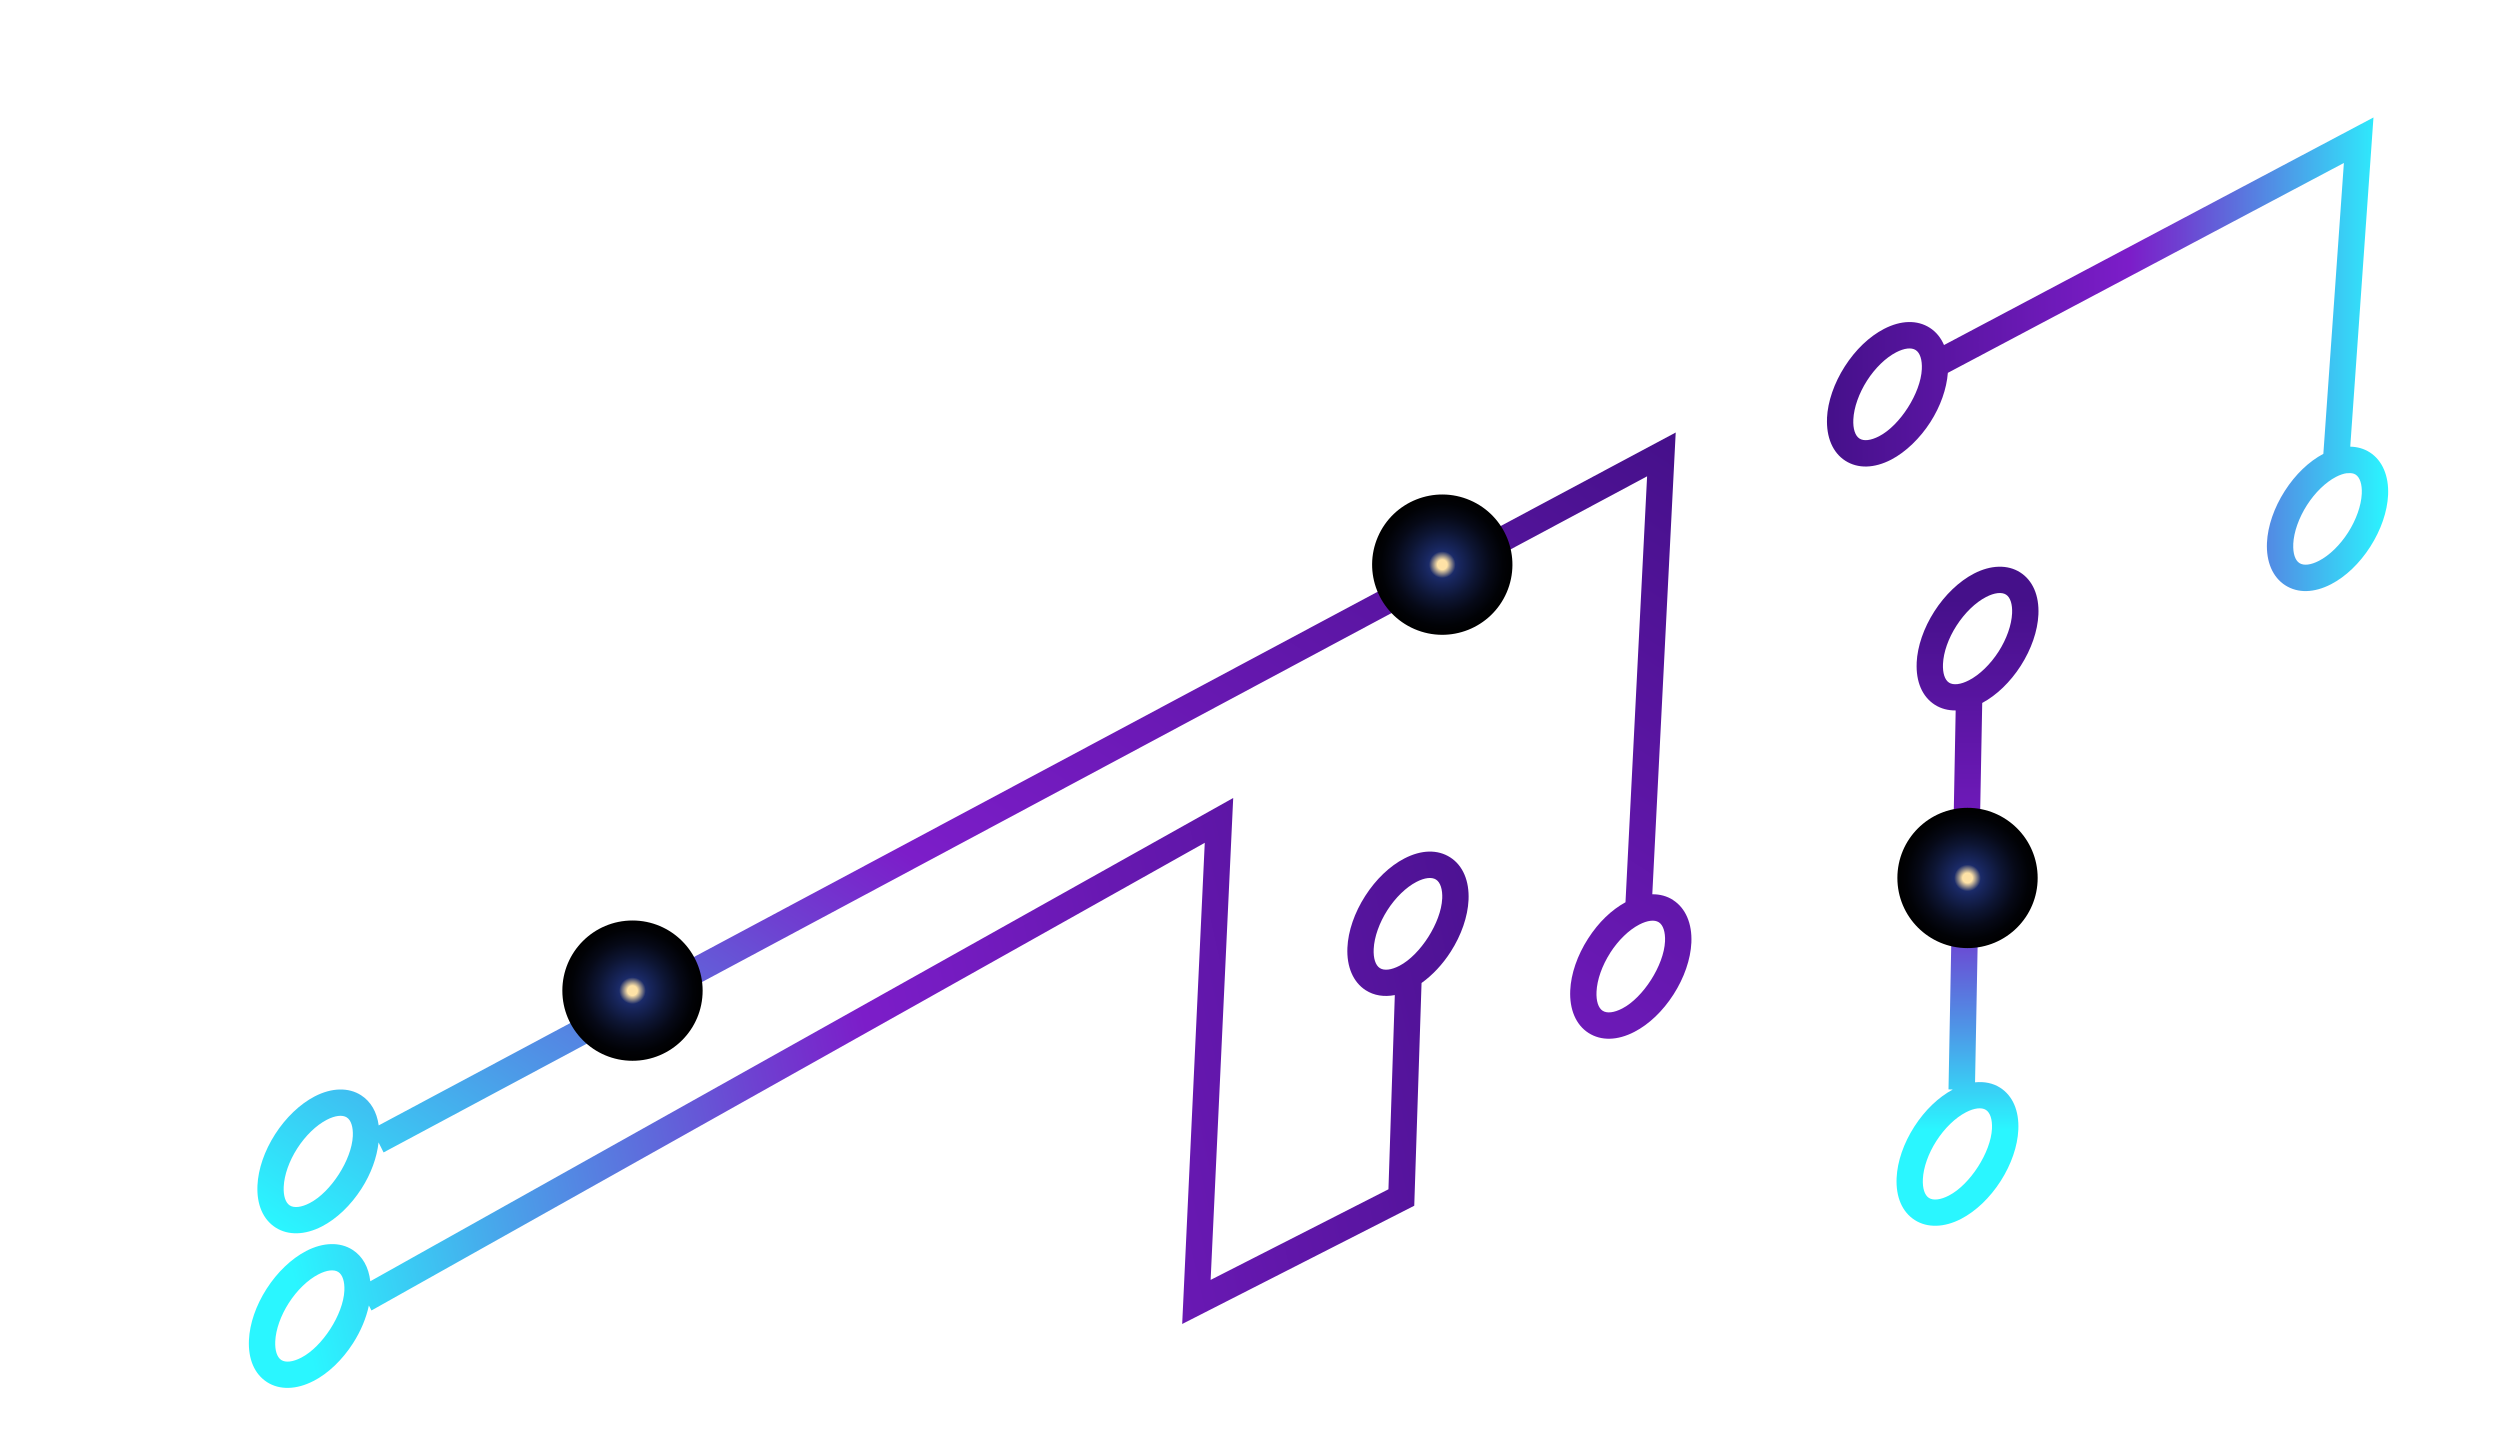
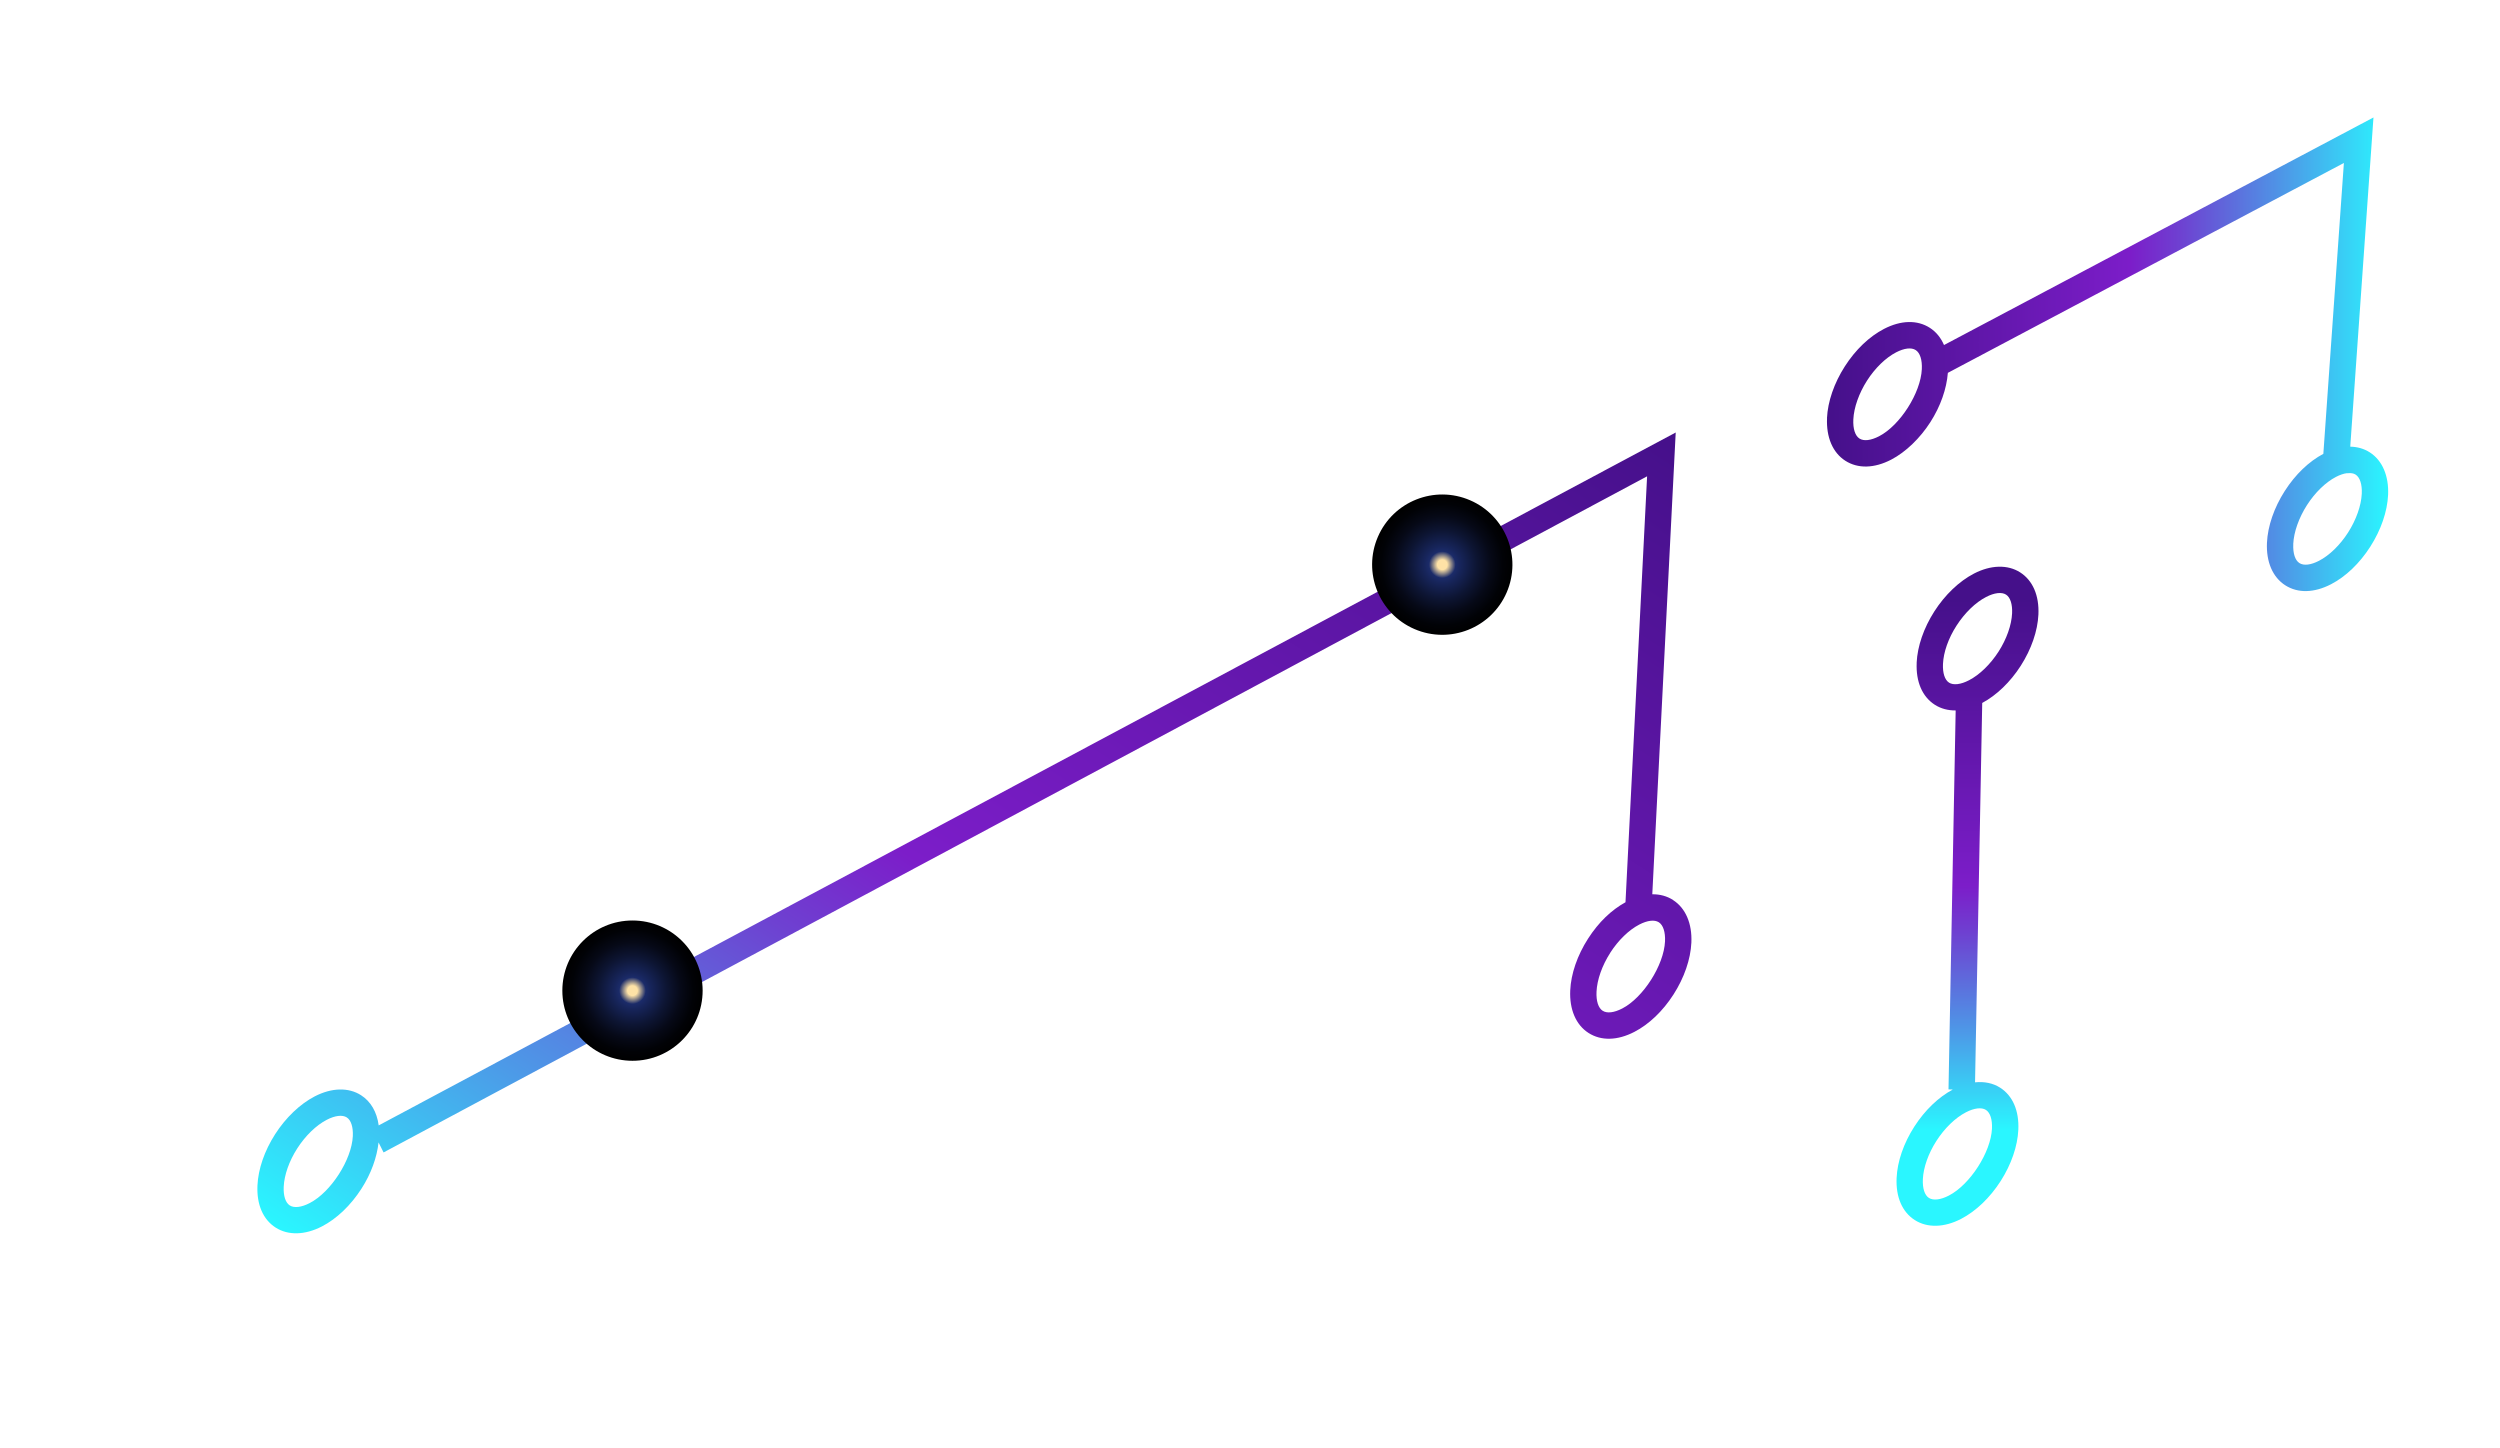
<svg xmlns="http://www.w3.org/2000/svg" viewBox="0 0 774.12 448.43">
  <defs>
    <style>      .st0 {        fill: url(#Unbenannter_Verlauf_4);      }      .st1 {        fill: url(#Unbenannter_Verlauf_3);      }      .st2, .st3, .st4, .st5 {        isolation: isolate;      }      .st6 {        fill: url(#Unbenannter_Verlauf_14);      }      .st7 {        fill: url(#Unbenannter_Verlauf_15);      }      .st3 {        fill: url(#Unbenannter_Verlauf_10);      }      .st3, .st4, .st5 {        mix-blend-mode: color-dodge;      }      .st4 {        fill: url(#Unbenannter_Verlauf_12);      }      .st5 {        fill: url(#Unbenannter_Verlauf_9);      }    </style>
    <linearGradient id="Unbenannter_Verlauf_3" data-name="Unbenannter Verlauf 3" x1="-33.73" y1="-469.71" x2="260.45" y2="-179.73" gradientTransform="translate(79.34 76.55) rotate(122.65)" gradientUnits="userSpaceOnUse">
      <stop offset="0" stop-color="#45108a" />
      <stop offset=".54" stop-color="#7c1dc9" />
      <stop offset=".63" stop-color="#6e41d1" />
      <stop offset=".82" stop-color="#4c9be8" />
      <stop offset="1" stop-color="#2af6ff" />
    </linearGradient>
    <linearGradient id="Unbenannter_Verlauf_4" data-name="Unbenannter Verlauf 4" x1="-188.83" y1="-323.73" x2="252.35" y2="-323.73" gradientTransform="translate(79.34 76.55) rotate(122.65)" gradientUnits="userSpaceOnUse">
      <stop offset="0" stop-color="#45108a" />
      <stop offset=".54" stop-color="#7c1dc9" />
      <stop offset=".63" stop-color="#6e41d1" />
      <stop offset=".82" stop-color="#4c9be8" />
      <stop offset="1" stop-color="#2af6ff" />
    </linearGradient>
    <linearGradient id="Unbenannter_Verlauf_14" data-name="Unbenannter Verlauf 14" x1="609.24" y1="349.85" x2="609.24" y2="185.56" gradientUnits="userSpaceOnUse">
      <stop offset="0" stop-color="#2af6ff" />
      <stop offset=".18" stop-color="#4c9be8" />
      <stop offset=".37" stop-color="#6e41d1" />
      <stop offset=".46" stop-color="#7c1dc9" />
      <stop offset="1" stop-color="#45108a" />
    </linearGradient>
    <linearGradient id="Unbenannter_Verlauf_15" data-name="Unbenannter Verlauf 15" x1="565.72" y1="109.7" x2="739.49" y2="109.7" gradientUnits="userSpaceOnUse">
      <stop offset="0" stop-color="#45108a" />
      <stop offset=".54" stop-color="#7c1dc9" />
      <stop offset=".63" stop-color="#6e41d1" />
      <stop offset=".82" stop-color="#4c9be8" />
      <stop offset="1" stop-color="#2af6ff" />
    </linearGradient>
    <radialGradient id="Unbenannter_Verlauf_9" data-name="Unbenannter Verlauf 9" cx="-115.29" cy="-362.31" fx="-115.29" fy="-362.31" r="21.72" gradientTransform="translate(391.24 -201.3) rotate(-170.72)" gradientUnits="userSpaceOnUse">
      <stop offset=".07" stop-color="#fee2a6" />
      <stop offset=".14" stop-color="#797782" />
      <stop offset=".19" stop-color="#1b2b69" />
      <stop offset=".26" stop-color="#17255b" />
      <stop offset=".49" stop-color="#0d1533" />
      <stop offset=".69" stop-color="#060917" />
      <stop offset=".87" stop-color="#010206" />
      <stop offset="1" stop-color="#000" />
    </radialGradient>
    <radialGradient id="Unbenannter_Verlauf_10" data-name="Unbenannter Verlauf 10" cx="131.05" cy="-222.34" fx="131.05" fy="-222.34" r="21.72" gradientTransform="translate(79.34 76.46) rotate(122.65)" gradientUnits="userSpaceOnUse">
      <stop offset=".07" stop-color="#fee2a6" />
      <stop offset=".14" stop-color="#797782" />
      <stop offset=".19" stop-color="#1b2b69" />
      <stop offset=".26" stop-color="#17255b" />
      <stop offset=".49" stop-color="#0d1533" />
      <stop offset=".69" stop-color="#060917" />
      <stop offset=".87" stop-color="#010206" />
      <stop offset="1" stop-color="#000" />
    </radialGradient>
    <radialGradient id="Unbenannter_Verlauf_12" data-name="Unbenannter Verlauf 12" cx="-121.38" cy="-551.57" fx="-121.38" fy="-551.57" r="21.72" gradientTransform="translate(79.34 76.49) rotate(122.65)" gradientUnits="userSpaceOnUse">
      <stop offset=".07" stop-color="#fee2a6" />
      <stop offset=".14" stop-color="#797782" />
      <stop offset=".19" stop-color="#1b2b69" />
      <stop offset=".26" stop-color="#17255b" />
      <stop offset=".49" stop-color="#0d1533" />
      <stop offset=".69" stop-color="#060917" />
      <stop offset=".87" stop-color="#010206" />
      <stop offset="1" stop-color="#000" />
    </radialGradient>
  </defs>
  <g class="st2">
    <g id="Ebene_1">
      <g>
-         <path class="st1" d="M97.06,427.64c4.59-2.38,8.94-6.54,12.26-11.72,2.41-3.76,4.08-7.78,4.9-11.67l.81,1.53,258.02-144.81-6.99,149,71.86-36.62,2.26-68.97c3.37-2.41,6.5-5.73,9.03-9.68,3.32-5.18,5.28-10.88,5.52-16.04.27-5.89-1.75-10.66-5.66-13.17s-8.95-2.39-14.2.33c-4.53,2.34-8.84,6.46-12.13,11.6-3.33,5.18-5.29,10.88-5.52,16.04-.27,5.88,1.79,10.68,5.66,13.16,2.59,1.66,5.69,2.14,9.02,1.5l-1.97,60.14-55.06,28.06,6.99-149.23L114.66,396.74c-.49-4.32-2.37-7.73-5.51-9.74-3.87-2.48-9.1-2.35-14.33.36-4.59,2.38-8.97,6.58-12.27,11.72s-5.24,10.78-5.47,15.87c-.27,5.91,1.73,10.54,5.63,13.04,3.87,2.48,9.09,2.35,14.33-.36h.02ZM446.57,278.28c-.34,7.36-6.76,17.42-13.25,20.78-2.52,1.3-4.7,1.57-6.05.71s-2.05-3.02-1.91-5.92c.17-3.7,1.75-8.13,4.24-12.02s5.78-7.09,9.01-8.76c2.52-1.3,4.7-1.57,6.05-.71s2.05,3.02,1.92,5.92h-.01ZM106.63,399.67c-.34,7.31-6.79,17.34-13.34,20.72-2.57,1.34-4.83,1.6-6.18.74-1.33-.86-2.01-2.97-1.88-5.8.17-3.63,1.67-7.92,4.19-11.85s5.86-7.17,9.15-8.87c2.57-1.34,4.83-1.61,6.18-.74,1.33.85,2.01,2.97,1.88,5.8Z" />
        <path class="st0" d="M518.08,278.69c-1.91-1.22-4.1-1.81-6.45-1.78l7.25-142.99L117.26,348.48c-.56-4.14-2.42-7.4-5.47-9.35-3.87-2.48-9.09-2.35-14.33.36-4.59,2.38-8.97,6.58-12.27,11.72s-5.24,10.78-5.47,15.87c-.27,5.91,1.73,10.54,5.63,13.04,3.87,2.48,9.09,2.35,14.33-.36,4.59-2.37,8.94-6.53,12.26-11.71,2.97-4.62,4.76-9.63,5.28-14.3l1.55,3.1,391.25-209.36-6.69,131.89c-4.33,2.39-8.26,6.09-11.59,11.27s-5.29,10.88-5.52,16.04c-.27,5.88,1.76,10.66,5.66,13.16s8.95,2.39,14.2-.33c4.53-2.34,8.81-6.42,12.13-11.6s5.28-10.88,5.52-16.04c.27-5.89-1.79-10.69-5.66-13.17v-.02ZM107.37,346c1.33.85,2.01,2.97,1.88,5.8-.34,7.31-6.79,17.34-13.34,20.72-2.57,1.34-4.83,1.6-6.18.74-1.33-.86-2.01-2.97-1.88-5.8.17-3.63,1.67-7.92,4.19-11.85s5.86-7.17,9.15-8.87c2.57-1.34,4.85-1.59,6.18-.74ZM498.59,295.05c2.49-3.89,5.78-7.09,9.01-8.76,2.52-1.3,4.7-1.57,6.05-.71s2.05,3.02,1.92,5.92c-.34,7.36-6.75,17.43-13.25,20.78-2.52,1.3-4.7,1.57-6.05.71s-2.05-3.02-1.91-5.92c.17-3.7,1.72-8.08,4.24-12.02h-.01Z" />
        <path class="st6" d="M593.5,205.2c-.27,5.91,1.73,10.54,5.63,13.04,1.88,1.2,4.08,1.77,6.44,1.75l-2.22,117.34,1.33.04c-4.46,2.4-8.63,6.37-11.93,11.51s-5.24,10.78-5.47,15.87c-.27,5.91,1.73,10.54,5.63,13.04,3.87,2.48,9.1,2.35,14.33-.36,4.59-2.38,8.94-6.54,12.26-11.72,3.29-5.14,5.23-10.78,5.47-15.87.27-5.91-1.73-10.54-5.63-13.04-2.22-1.42-4.9-1.95-7.77-1.66l2.22-117.47c4.46-2.4,8.69-6.46,11.93-11.51h0c3.29-5.14,5.23-10.78,5.47-15.87.27-5.91-1.76-10.56-5.63-13.04s-9.09-2.35-14.33.36c-4.59,2.38-8.98,6.58-12.27,11.72s-5.23,10.78-5.47,15.87h.01ZM609.7,210.64c-2.57,1.34-4.85,1.59-6.18.74s-2.01-2.97-1.88-5.8c.16-3.64,1.66-7.92,4.19-11.85s5.86-7.17,9.15-8.87c2.57-1.34,4.85-1.59,6.18-.74s2.01,2.97,1.88,5.8c-.17,3.63-1.69,7.95-4.19,11.85h0c-2.53,3.93-5.86,7.17-9.15,8.87ZM614.93,343.68c1.33.85,2.01,2.97,1.88,5.8-.34,7.31-6.79,17.34-13.34,20.72-2.57,1.34-4.85,1.59-6.18.74s-2.01-2.97-1.88-5.8c.17-3.63,1.67-7.92,4.19-11.85,2.52-3.93,5.86-7.17,9.15-8.87,2.57-1.34,4.85-1.59,6.18-.74Z" />
        <path class="st7" d="M565.74,129.5c-.27,5.89,1.76,10.67,5.66,13.17s8.95,2.38,14.2-.34c4.53-2.35,8.97-6.68,12.13-11.61s5.03-10.31,5.42-15.27l122.63-64.99-6.36,90.07c-4.46,2.37-8.62,6.31-11.94,11.49s-5.28,10.88-5.52,16.04c-.27,5.89,1.75,10.66,5.66,13.17s8.95,2.39,14.2-.33c4.53-2.35,8.81-6.43,12.13-11.61s5.28-10.88,5.52-16.04c.27-5.89-1.79-10.69-5.66-13.17-1.8-1.16-3.86-1.73-6.06-1.77l7.19-101.94-132.98,70.47c-.97-2.26-2.45-4.09-4.39-5.33-3.9-2.5-8.95-2.38-14.2.34-4.53,2.35-8.81,6.42-12.13,11.61s-5.28,10.88-5.52,16.04h.02ZM710.1,168.44c.17-3.7,1.75-8.13,4.24-12.02s5.78-7.09,9.01-8.76c1.22-.63,2.35-1.01,3.36-1.14l.45.03v-.05c.88-.05,1.65.07,2.24.45,1.35.86,2.05,3.02,1.92,5.92-.17,3.7-1.75,8.13-4.24,12.02s-5.78,7.09-9.01,8.76c-2.52,1.3-4.7,1.57-6.05.71s-2.05-3.02-1.91-5.92h0ZM575.79,135.8c-1.35-.86-2.05-3.02-1.91-5.92.17-3.7,1.75-8.13,4.24-12.02s5.78-7.09,9.01-8.76c2.52-1.3,4.7-1.57,6.05-.71s2.05,3.02,1.91,5.92c-.34,7.37-6.75,17.43-13.25,20.78-2.52,1.3-4.7,1.57-6.05.71Z" />
        <circle class="st5" cx="446.6" cy="174.85" r="21.72" transform="translate(108.94 515.45) rotate(-66.63)" />
        <circle class="st3" cx="195.85" cy="306.75" r="21.72" />
-         <circle class="st4" cx="609.24" cy="271.86" r="21.72" />
      </g>
    </g>
  </g>
</svg>